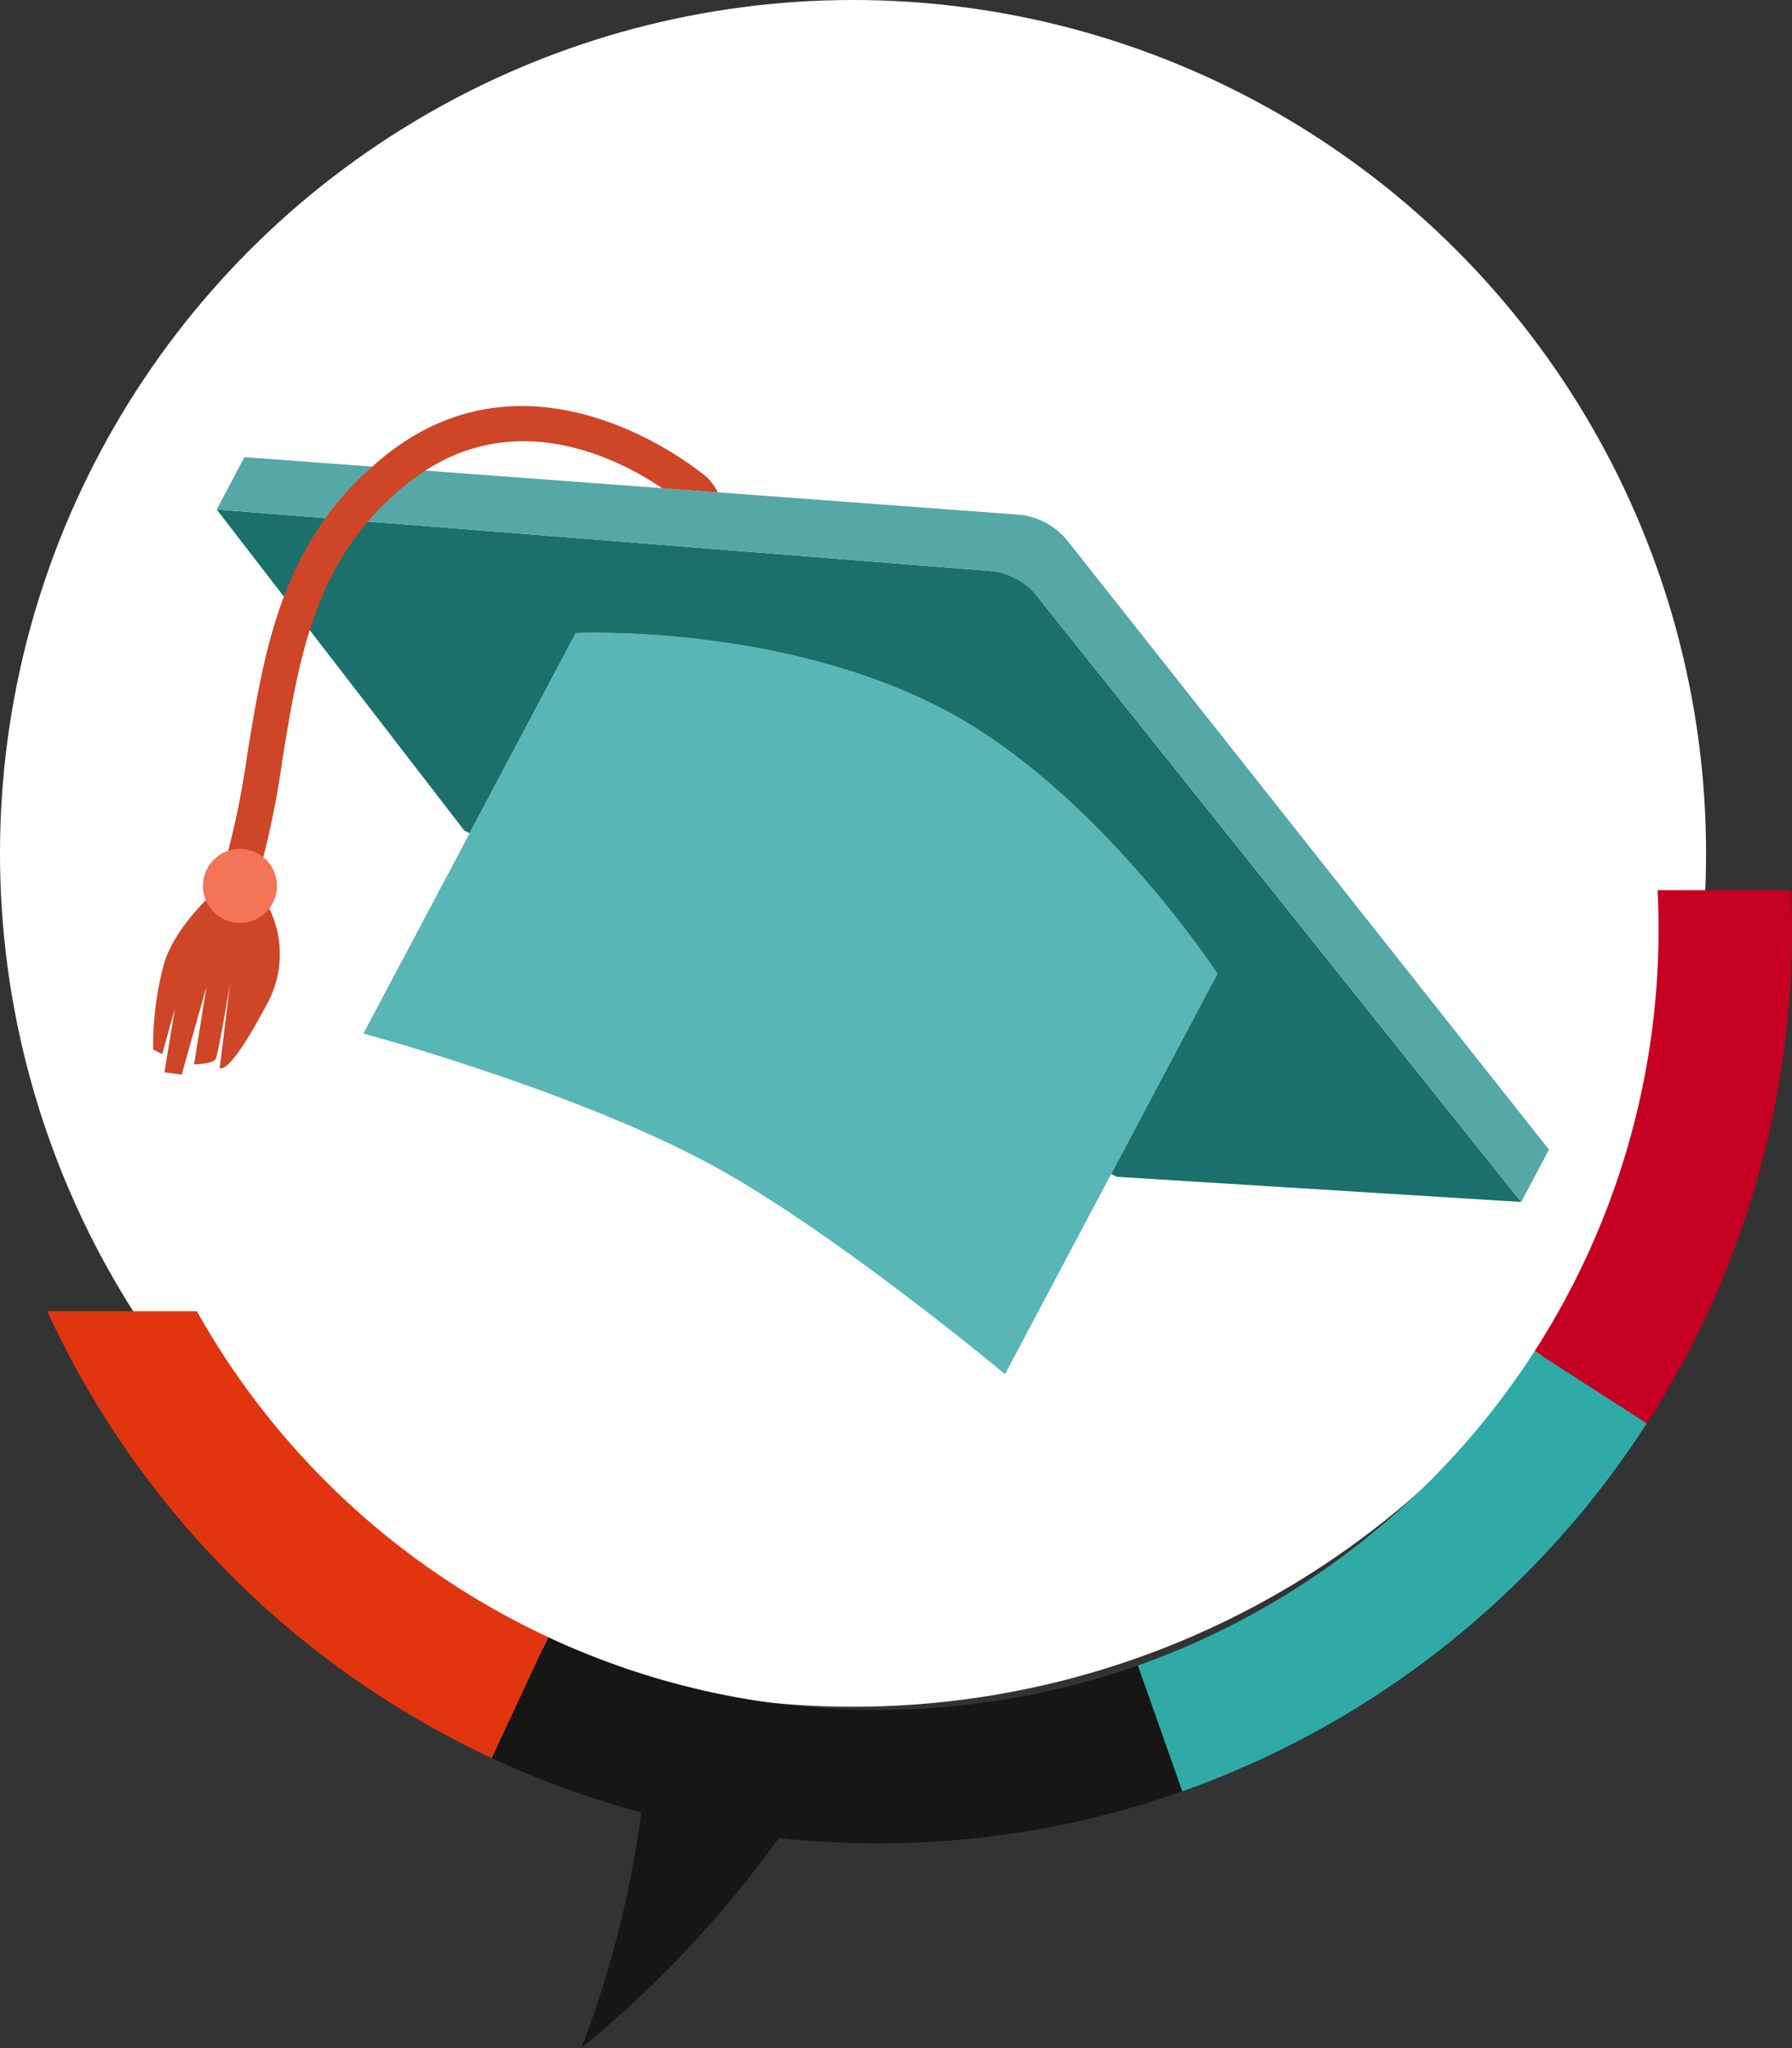
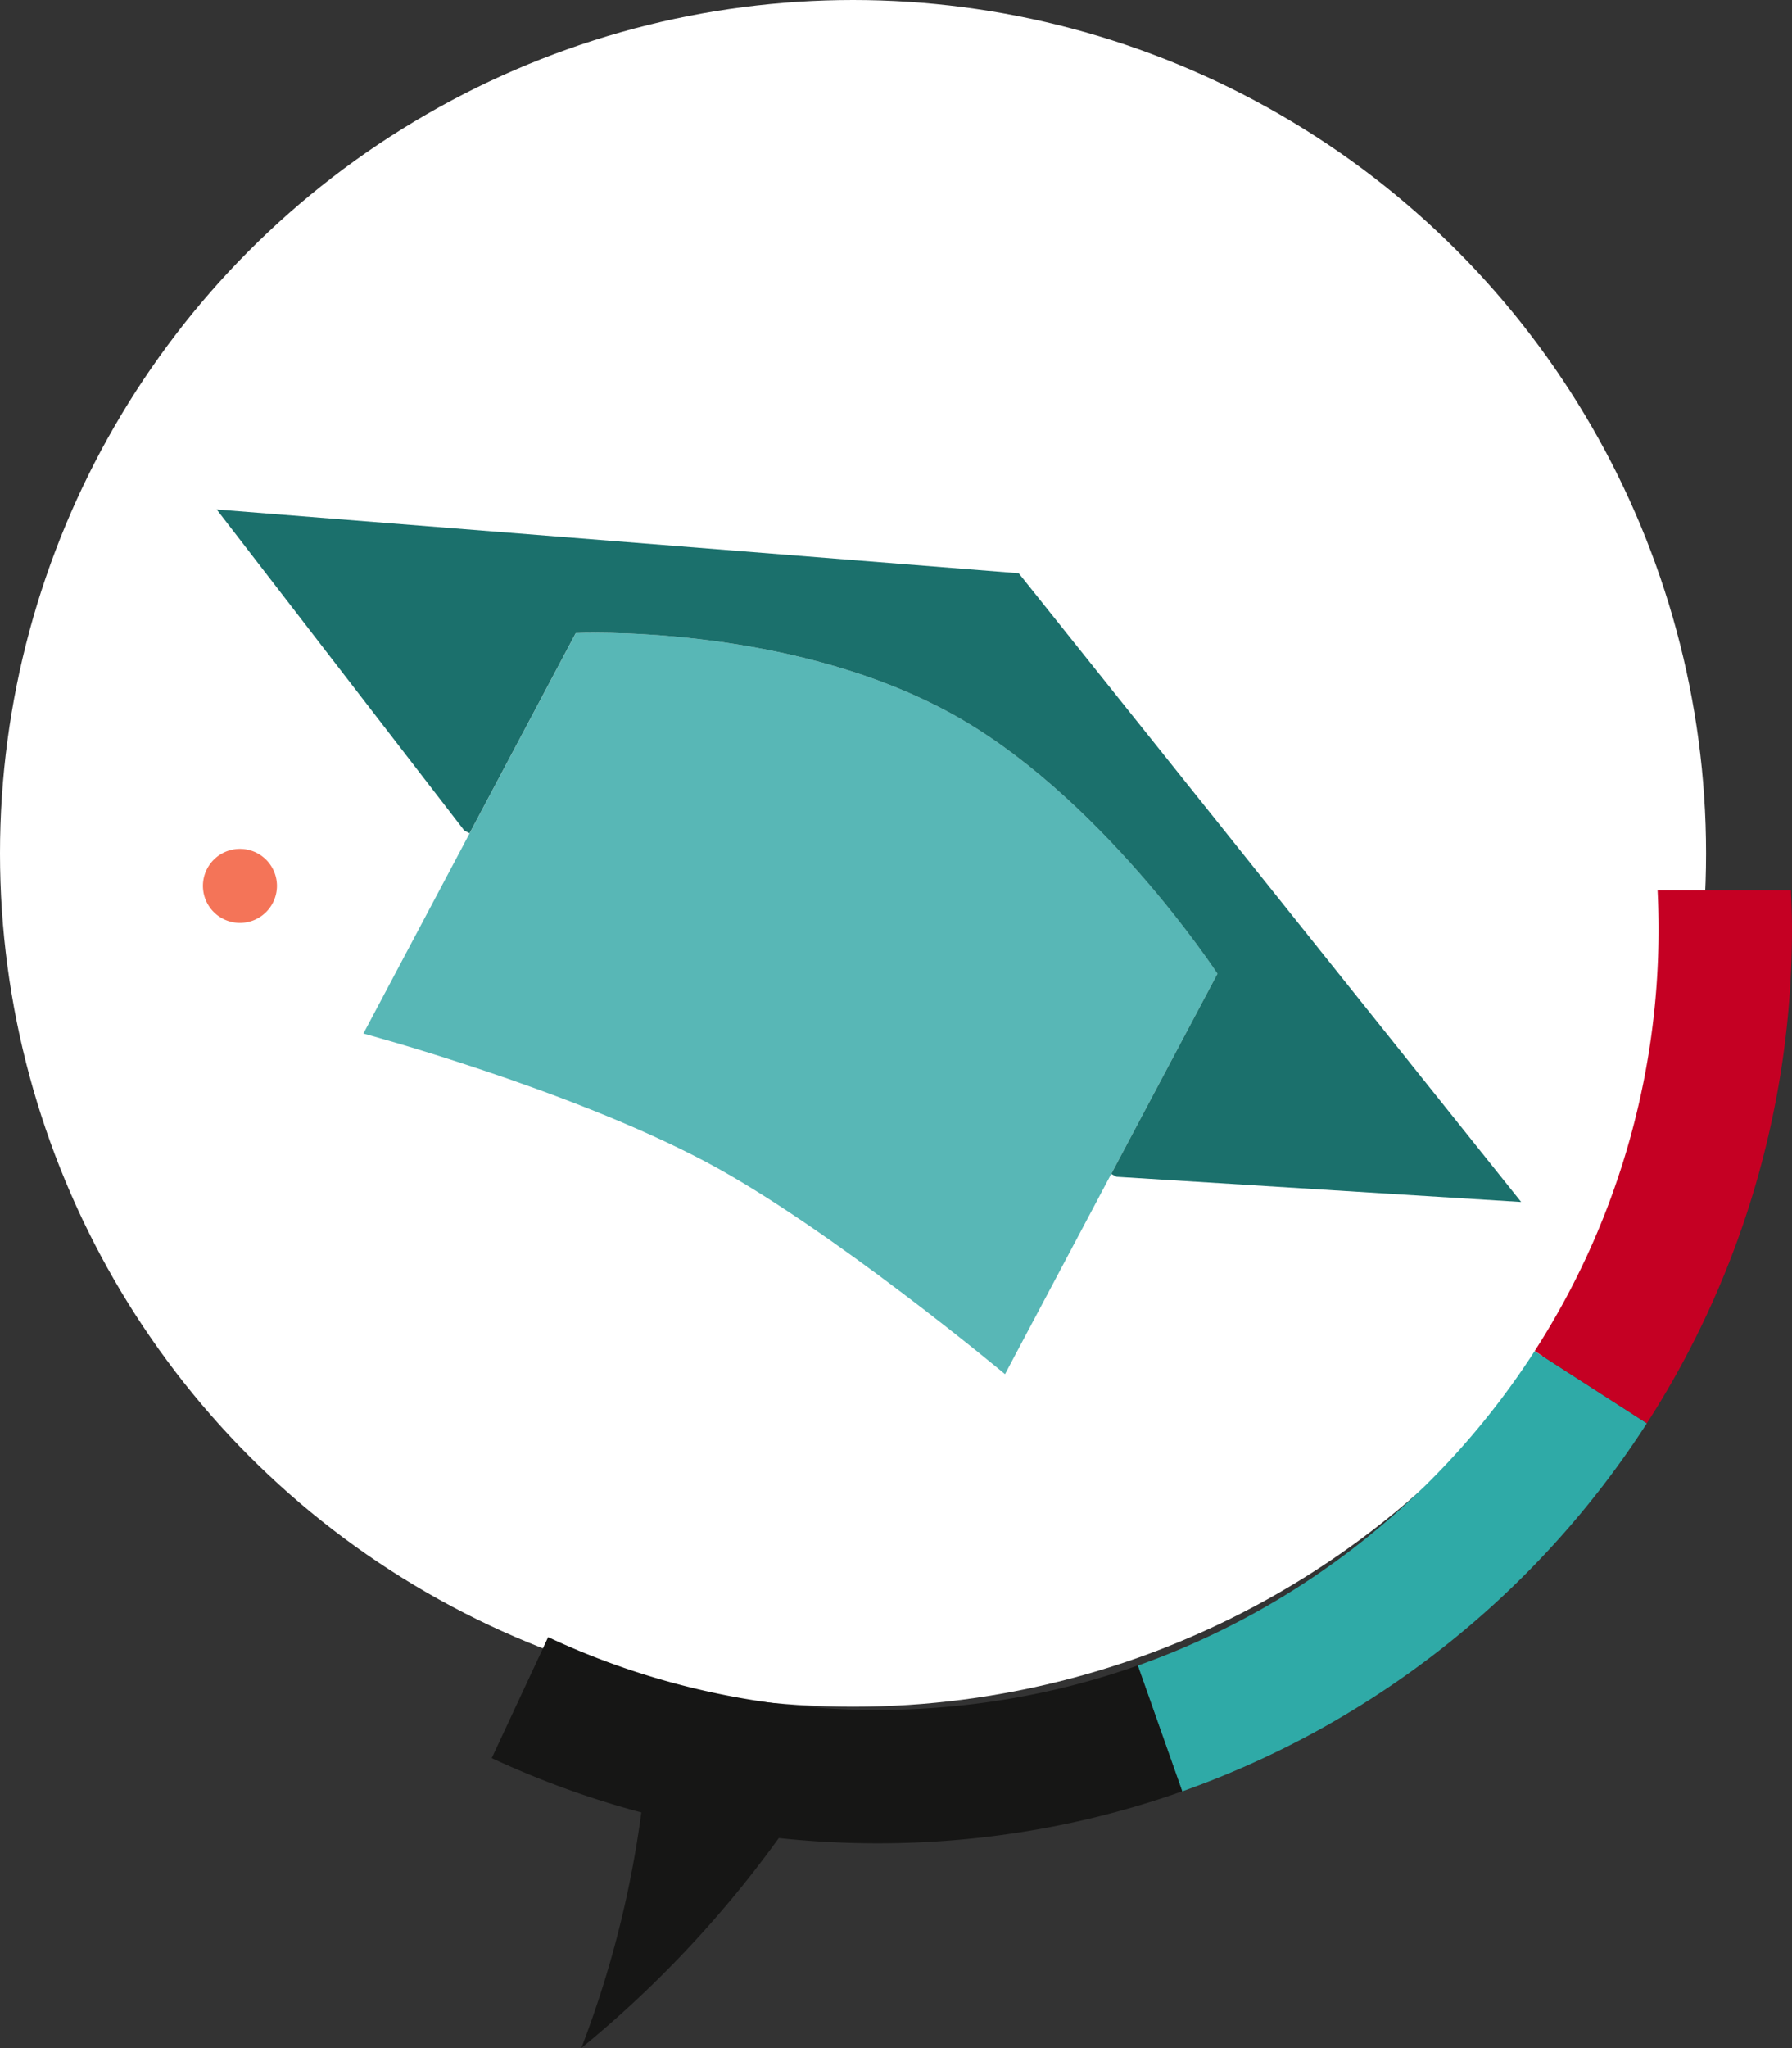
<svg xmlns="http://www.w3.org/2000/svg" width="113.791" height="130" viewBox="0 0 113.791 130">
  <rect x="0" y="0" width="113.791" height="130" fill="#333333" stroke="none" />
  <defs>
    <clipPath id="clip-path">
      <rect id="Rectangle_115" data-name="Rectangle 115" width="110.791" height="73.497" fill="none" />
    </clipPath>
    <clipPath id="clip-path-2">
      <rect id="Rectangle_133" data-name="Rectangle 133" width="88.632" height="61.443" fill="none" />
    </clipPath>
  </defs>
  <g id="illustration_-_elearning" data-name="illustration - elearning" transform="translate(-132 -758)">
    <circle id="Ellipse_44" data-name="Ellipse 44" cx="54.167" cy="54.167" r="54.167" transform="translate(132 758)" fill="#fff" />
    <g id="Groupe_133" data-name="Groupe 133" transform="translate(135 814.503)">
      <g id="Groupe_132" data-name="Groupe 132" transform="translate(0 0)" clip-path="url(#clip-path)">
        <path id="Tracé_485" data-name="Tracé 485" d="M80.555,60.785,77.733,52.8a49.78,49.78,0,0,0,25.2-19.962l7.123,4.587A58.278,58.278,0,0,1,80.555,60.785" transform="translate(-8.483 -3.583)" fill="#2faaa7" />
        <path id="Tracé_486" data-name="Tracé 486" d="M72.707,55.02a48.814,48.814,0,0,1-5.632,1.619,49.845,49.845,0,0,1-10.885,1.2,49.135,49.135,0,0,1-20.927-4.617L31.681,60.9a57.674,57.674,0,0,0,9.5,3.446A65.776,65.776,0,0,1,37.373,79.3,70.285,70.285,0,0,0,49.91,65.975a59.2,59.2,0,0,0,6.28.334,58.345,58.345,0,0,0,12.736-1.4,57.834,57.834,0,0,0,6.6-1.9Z" transform="translate(-3.457 -5.808)" fill="#161615" />
        <path id="Tracé_487" data-name="Tracé 487" d="M113.826,0c.039.813.061,1.629.061,2.444a49.4,49.4,0,0,1-7.864,26.807l7.123,4.586a57.847,57.847,0,0,0,9.213-31.393c0-.814-.028-1.629-.062-2.444Z" transform="translate(-11.57 0)" fill="#c50023" />
-         <path id="Tracé_488" data-name="Tracé 488" d="M9.5,30H0a58.052,58.052,0,0,0,28.225,28.36l3.58-7.678A49.613,49.613,0,0,1,9.5,30" transform="translate(0 -3.274)" fill="#e13510" />
      </g>
    </g>
    <g id="formatopn" transform="translate(141.724 783.782)">
      <g id="Groupe_374" data-name="Groupe 374" clip-path="url(#clip-path-2)">
        <path id="Tracé_512" data-name="Tracé 512" d="M75.607,64.636,68.862,77.347s-11.135-9.3-18.965-13.46c-8.836-4.689-21.777-8.16-21.777-8.16l6.745-12.711,6.745-12.71s13.058-.622,23.5,4.918c9.682,5.138,17.244,16.7,17.244,16.7Z" transform="translate(-14.768 -15.905)" fill="#58b7b6" />
        <path id="Tracé_513" data-name="Tracé 513" d="M91.333,57.764l-25.692-1.6-.339-.18,6.745-12.71S64.486,31.709,54.8,26.571c-10.44-5.54-23.5-4.918-23.5-4.918l-6.745,12.71-.334-.177L8.5,13.808l50.929,4.047Z" transform="translate(-4.464 -7.251)" fill="#1b706c" />
-         <path id="Tracé_514" data-name="Tracé 514" d="M59.354,10.458,10.263,6.812,8.5,10.134l48.984,3.892A4.5,4.5,0,0,1,60.647,15.7L91.333,54.09,93.1,50.768,62.554,12.156a4.507,4.507,0,0,0-3.2-1.7" transform="translate(-4.464 -3.577)" fill="#56a8a6" />
-         <path id="Tracé_515" data-name="Tracé 515" d="M4.285,63.864S1.414,66.225.668,68.85A20.225,20.225,0,0,0,0,74.214l.572.3L1.387,71.6l-.67,4.067,1.094.149,1.575-5.584L2.6,75.163s1.194-.014,1.372-.35.915-4.8.915-4.8L4.23,75.379s.484.688,2.941-3.942a6.567,6.567,0,0,0-1-7.868Z" transform="translate(0 -33.384)" fill="#cf4527" />
-         <path id="Tracé_516" data-name="Tracé 516" d="M40.32,5.466l-3.53-.26a18.313,18.313,0,0,0-1.785-1.075C31.847,2.456,26.748.867,21.752,4.088c-.351.228-.7.477-1.05.751a17.975,17.975,0,0,0-2.593,2.48C14.451,11.6,13.593,16.827,12.7,22.307a57.029,57.029,0,0,1-1.989,9,1.121,1.121,0,0,1-1.427.7,1.057,1.057,0,0,1-.172-.072,1.125,1.125,0,0,1-.539-1.353,55.4,55.4,0,0,0,1.9-8.648c.838-5.1,1.7-10.341,4.945-14.84a19.488,19.488,0,0,1,2.97-3.263c.294-.265.6-.518.919-.77,9.676-7.625,20.2,1.345,20.313,1.441a3.549,3.549,0,0,1,.7.956" transform="translate(-4.469 0)" fill="#cf4527" />
        <path id="Tracé_517" data-name="Tracé 517" d="M11.223,60.742a2.35,2.35,0,1,1-3-1.433,2.35,2.35,0,0,1,3,1.433" transform="translate(-3.495 -31.076)" fill="#f47458" />
      </g>
    </g>
  </g>
</svg>